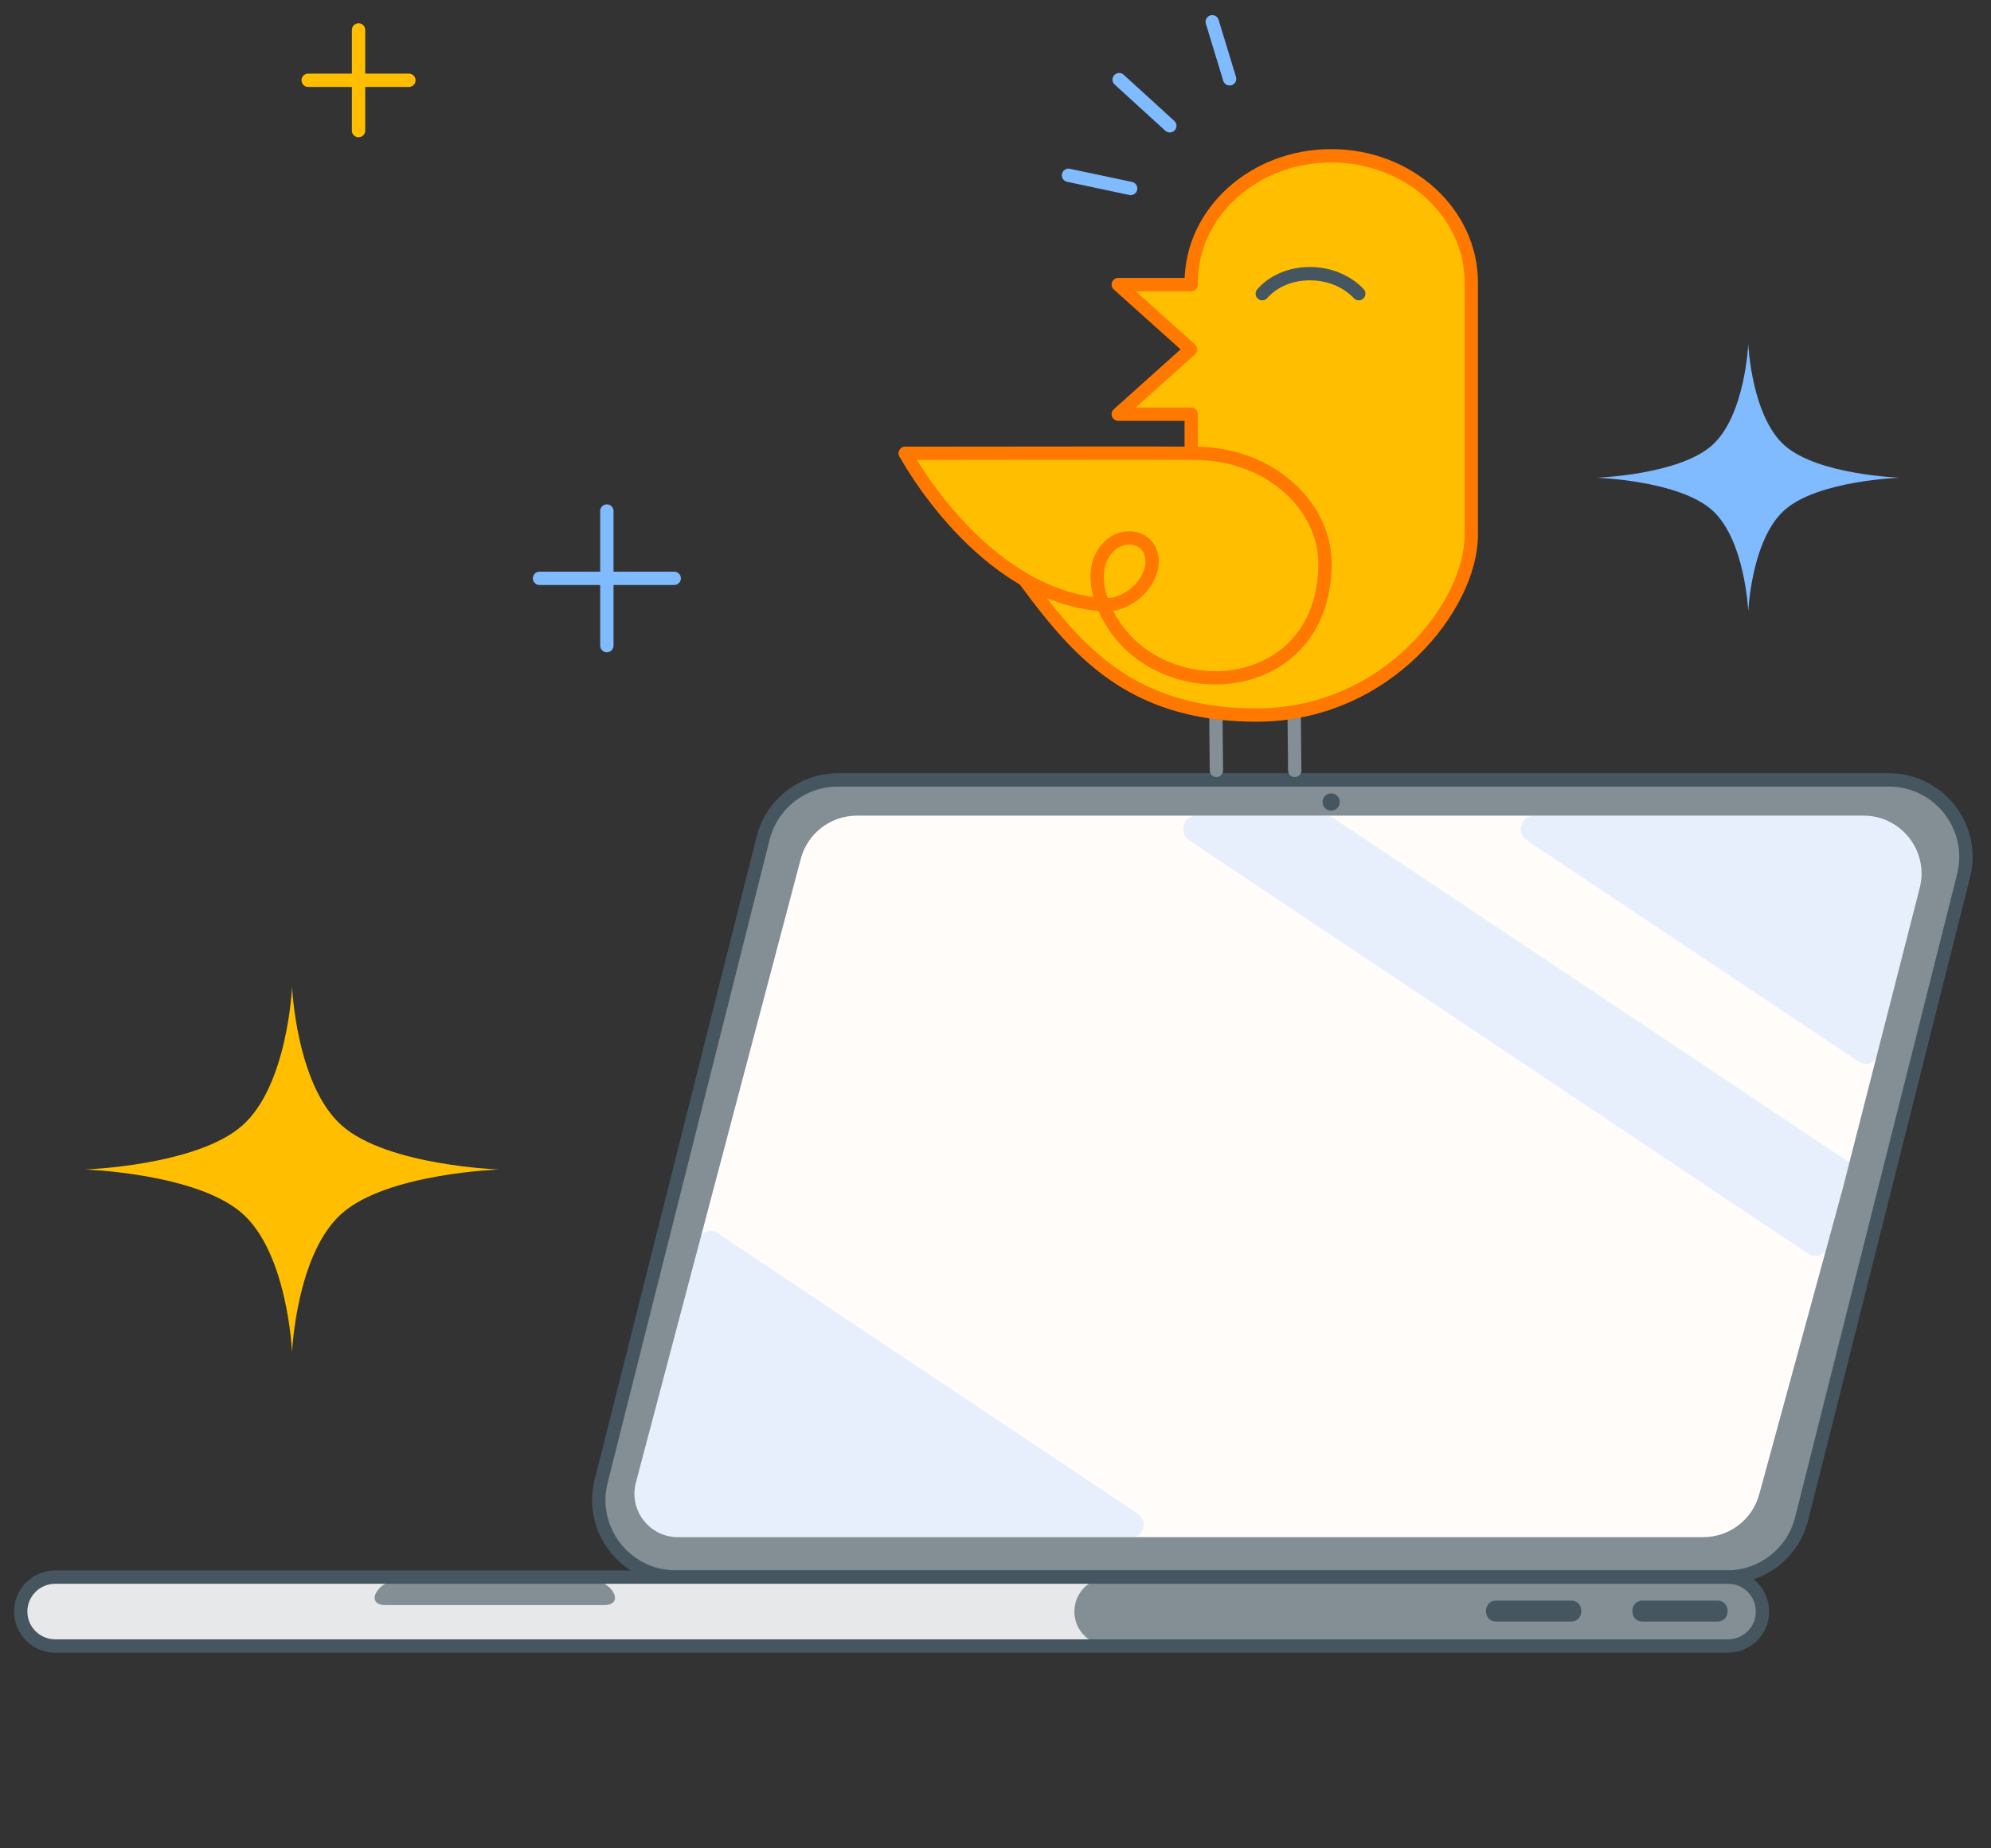
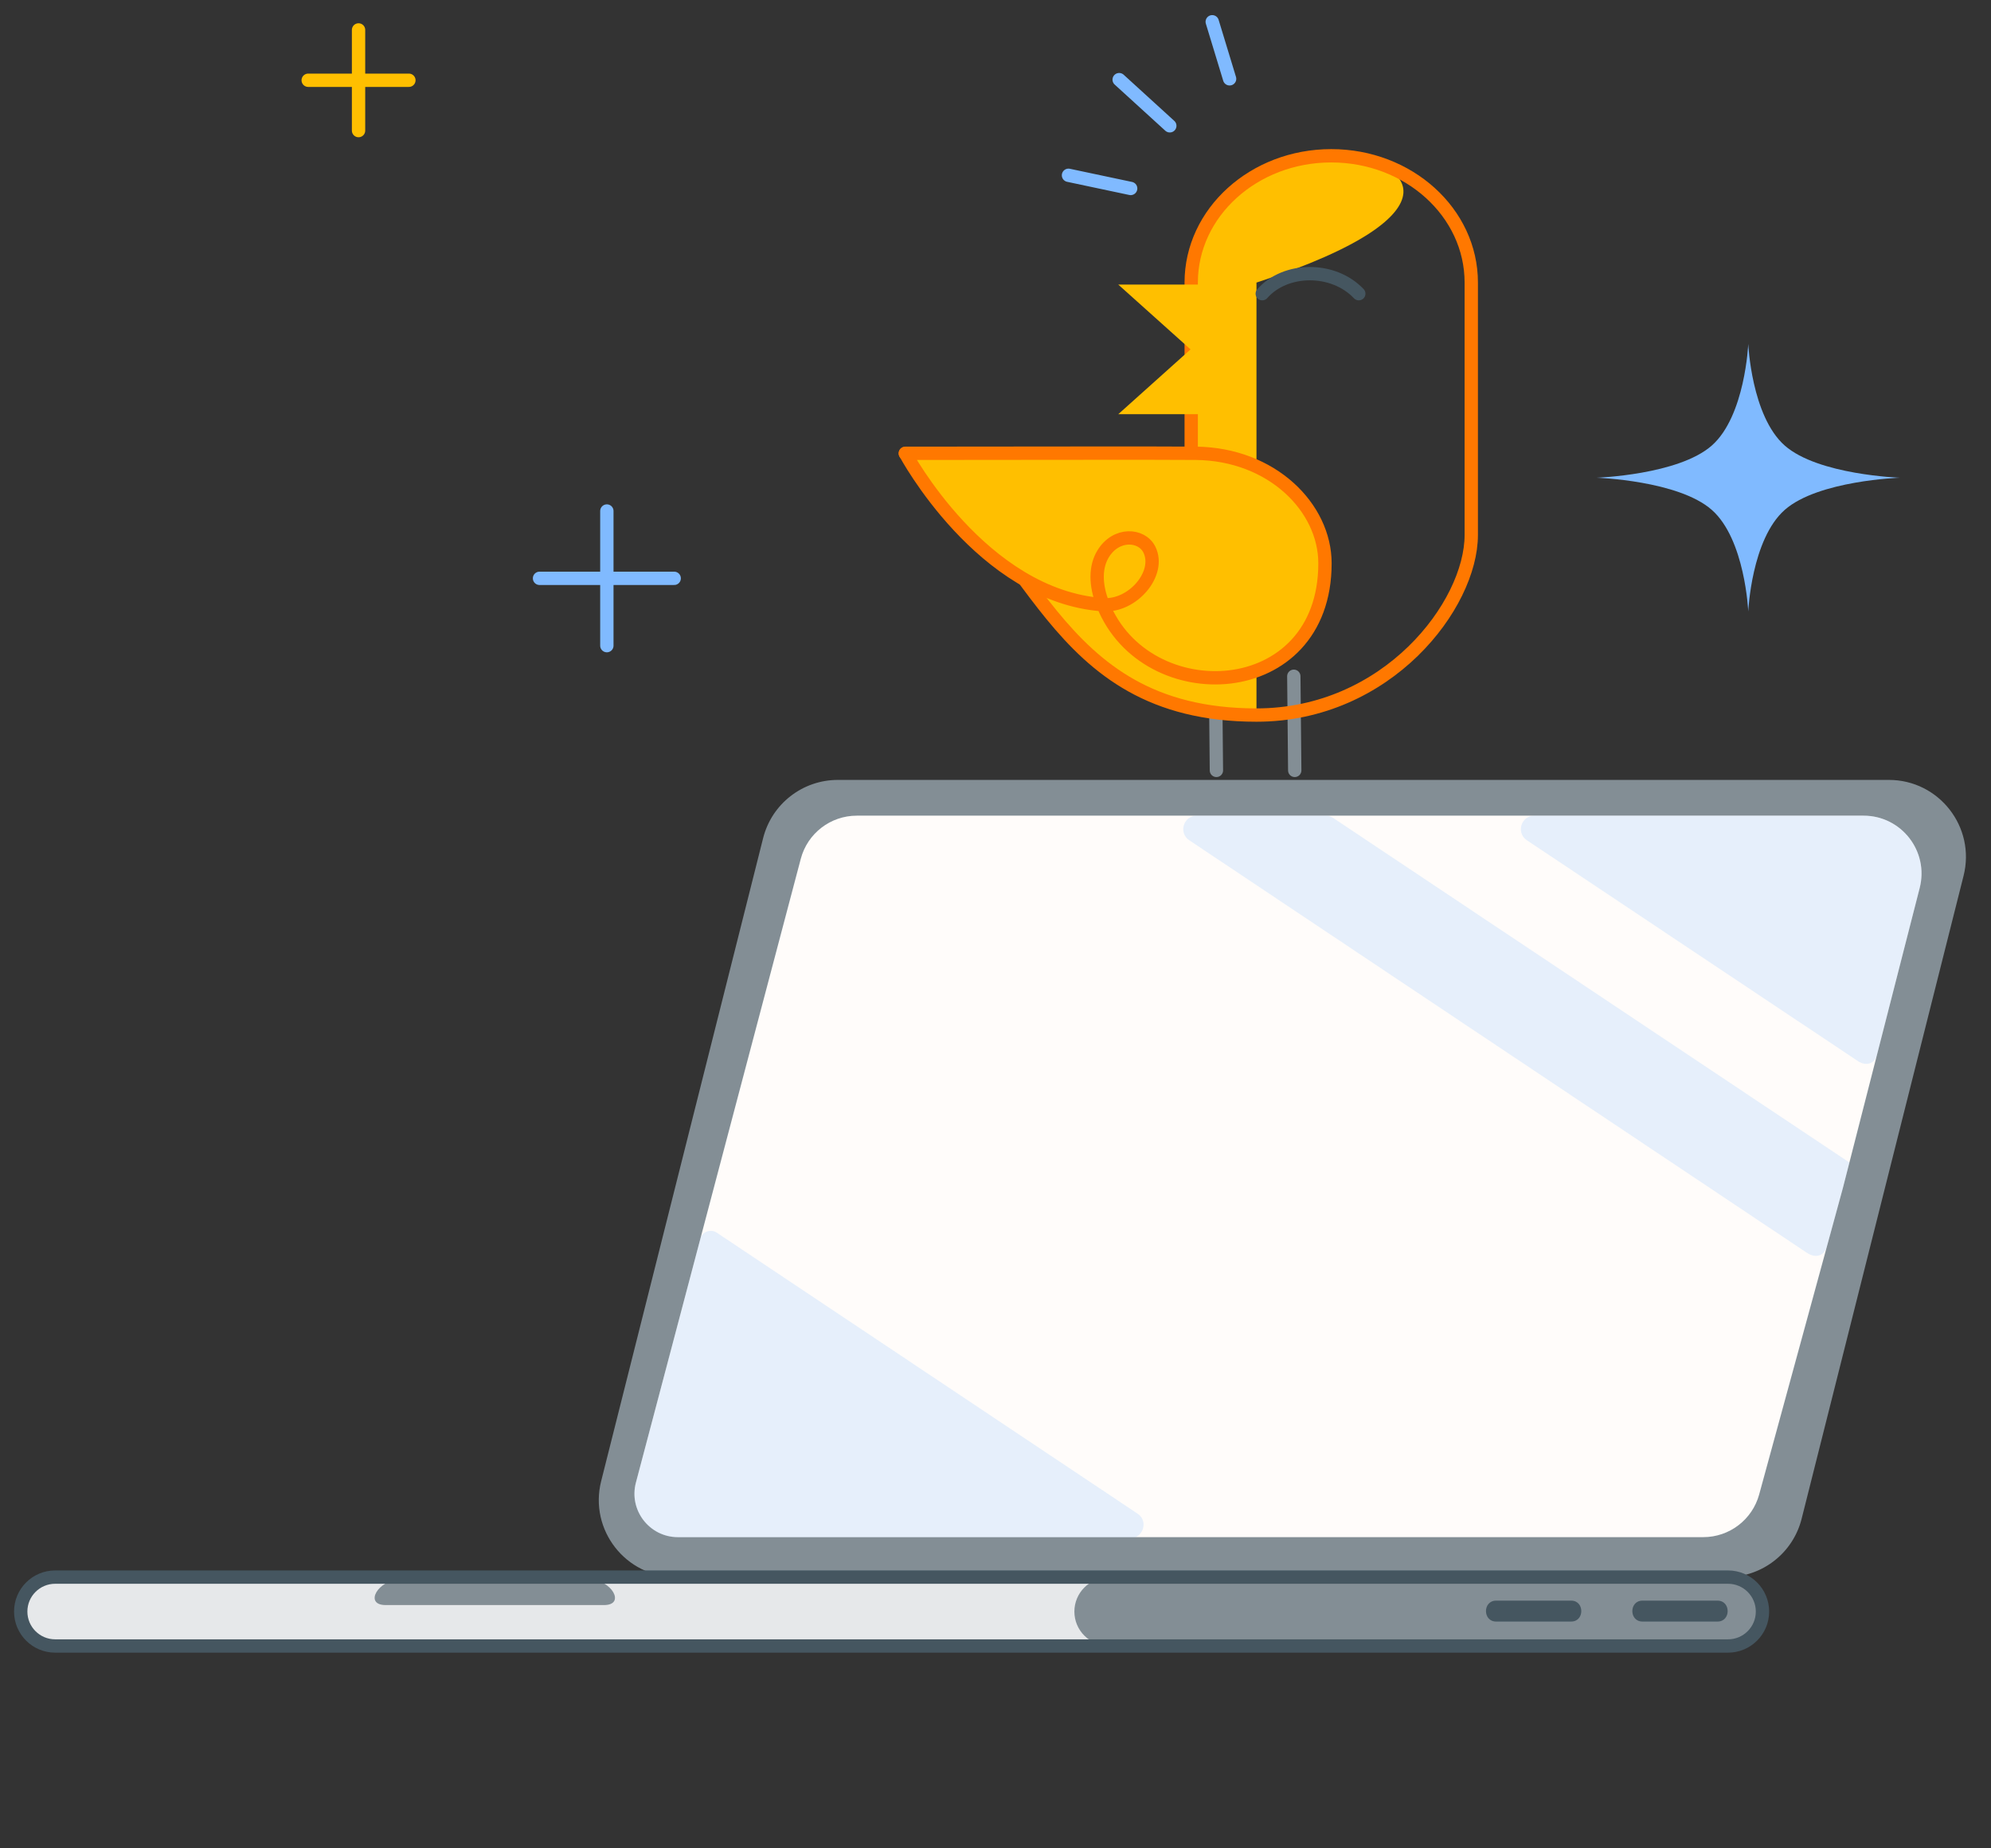
<svg xmlns="http://www.w3.org/2000/svg" width="224" height="208" viewBox="0 0 224 208" fill="none">
  <rect x="0" y="0" width="224" height="208" fill="#333333" stroke="none" />
  <g clip-path="url(#clip0_9930_16065)">
    <path d="M85.856 94.318C86.826 90.466 90.29 87.766 94.263 87.766H212.509C218.155 87.766 222.294 93.077 220.915 98.552L202.693 170.918C201.723 174.77 198.259 177.47 194.286 177.47H76.04C70.394 177.47 66.255 172.159 67.633 166.684L85.856 94.318Z" fill="#838E95" />
    <path d="M90.093 96.642C90.849 93.782 93.437 91.789 96.395 91.789H209.663C213.919 91.789 217.033 95.801 215.978 99.924L207.333 133.7L197.918 168.179C197.143 171.014 194.568 172.98 191.63 172.98H76.271C73.063 172.98 70.725 169.943 71.544 166.842L90.093 96.642Z" fill="#FFFCFA" />
    <g opacity="0.2">
      <path d="M172.615 91.797C171.126 91.797 170.541 93.728 171.78 94.554L209.077 119.441C209.954 119.972 210.859 119.733 211.141 118.814L215.974 99.931C217.023 95.831 213.949 91.841 209.729 91.797C209.475 91.797 209.214 91.797 208.946 91.797H172.615Z" fill="#80BAFF" />
      <path d="M149.16 91.797C149.457 91.797 149.748 91.885 149.996 92.05L208.068 130.821L207.329 133.707L205.522 140.324C205.211 141.3 204.322 141.642 203.312 140.998L133.797 94.554C132.559 93.727 133.144 91.797 134.633 91.797H149.16Z" fill="#80BAFF" />
      <path d="M71.669 166.364C71.673 166.352 71.677 166.339 71.68 166.327L78.811 139.342C79.007 138.608 79.96 138.269 80.632 138.71L127.985 170.339C129.046 171.048 128.767 172.569 127.727 172.988H76.267C73.059 172.988 70.721 169.951 71.54 166.85L71.669 166.364Z" fill="#80BAFF" />
    </g>
-     <path d="M148.792 90.252C148.792 90.788 149.227 91.223 149.763 91.223C150.299 91.223 150.734 90.788 150.734 90.252C150.734 89.716 150.299 89.281 149.763 89.281C149.227 89.281 148.792 89.716 148.792 90.252Z" fill="#455660" />
-     <path d="M85.856 94.318C86.826 90.466 90.29 87.766 94.263 87.766H212.509C218.155 87.766 222.294 93.077 220.915 98.552L202.693 170.918C201.723 174.77 198.259 177.47 194.286 177.47H76.04C70.394 177.47 66.255 172.159 67.633 166.684L85.856 94.318Z" stroke="#455660" stroke-width="1.5" stroke-linecap="round" stroke-linejoin="round" />
    <path d="M2.331 181.353C2.331 179.212 4.066 177.477 6.207 177.477H194.414C196.554 177.477 198.29 179.212 198.29 181.353C198.29 183.494 196.554 185.229 194.414 185.229H6.207C4.066 185.229 2.331 183.494 2.331 181.353Z" fill="#E6E8EA" />
    <path d="M43.39 180.623C40.897 180.623 42.537 177.75 45.03 177.75L66.31 177.75C68.803 177.75 70.443 180.623 67.95 180.623H43.39Z" fill="#838E95" />
    <path d="M120.875 181.356C120.875 179.239 122.591 177.523 124.708 177.523H194.457C196.574 177.523 198.29 179.239 198.29 181.356C198.29 183.473 196.574 185.188 194.457 185.188H124.708C122.591 185.188 120.875 183.473 120.875 181.356Z" fill="#838E95" />
    <path d="M184.786 180.125L193.235 180.125C194.752 180.125 194.752 182.478 193.235 182.478L184.786 182.478C183.269 182.478 183.269 180.125 184.786 180.125Z" fill="#455660" />
    <path d="M168.32 180.125L176.768 180.125C178.286 180.125 178.286 182.478 176.768 182.478L168.32 182.478C166.802 182.478 166.802 180.125 168.32 180.125Z" fill="#455660" />
    <path d="M2.331 181.353C2.331 179.212 4.066 177.477 6.207 177.477H194.414C196.554 177.477 198.29 179.212 198.29 181.353C198.29 183.494 196.554 185.229 194.414 185.229H6.207C4.066 185.229 2.331 183.494 2.331 181.353Z" stroke="#455660" stroke-width="1.5" stroke-linecap="round" stroke-linejoin="round" />
    <path d="M136.75 76.101L136.802 81.398L136.854 86.695" stroke="#838E95" stroke-width="1.5" stroke-linecap="round" stroke-linejoin="round" />
    <path d="M145.562 76.101L145.614 81.398L145.666 86.695" stroke="#838E95" stroke-width="1.5" stroke-linecap="round" stroke-linejoin="round" />
-     <path d="M134.019 51.028H101.855C116.629 60.205 117.785 80.468 141.361 80.468C156.095 80.468 165.527 68.085 165.527 60.205V54.678V35.673V31.799C165.527 23.918 158.474 17.53 149.773 17.53C141.072 17.53 134.019 23.918 134.019 31.799V51.028Z" fill="#FFBF00" />
+     <path d="M134.019 51.028H101.855C116.629 60.205 117.785 80.468 141.361 80.468V54.678V35.673V31.799C165.527 23.918 158.474 17.53 149.773 17.53C141.072 17.53 134.019 23.918 134.019 31.799V51.028Z" fill="#FFBF00" />
    <path d="M101.855 51.028H134.019V31.799C134.019 23.918 141.072 17.53 149.773 17.53C158.474 17.53 165.527 23.918 165.527 31.799V35.674V54.678V60.205C165.527 68.085 156.095 80.468 141.361 80.468C117.785 80.468 116.629 60.205 101.855 51.028Z" stroke="#FF7800" stroke-width="1.5" stroke-linecap="round" stroke-linejoin="round" />
    <path d="M125.811 46.612L133.944 39.318L125.81 32.023H138.187L138.188 46.612H125.811Z" fill="#FFBF00" />
-     <path d="M134.026 46.612H125.811L133.944 39.318L125.81 32.023H134.026" stroke="#FF7800" stroke-width="1.5" stroke-linecap="round" stroke-linejoin="round" />
    <path d="M101.857 51.012C113.334 51.011 130.155 50.967 134.531 51.01C143.104 51.095 149.068 57.118 149.068 63.391C149.068 79.265 128.919 80.053 124.102 68.051C110.434 67.089 101.857 51.012 101.857 51.012Z" fill="#FFBF00" />
    <path d="M124.102 68.051C127.439 68.285 130.645 64.516 129.307 61.838C128.446 60.117 125.569 59.919 124.102 62.337C123.241 63.755 123.187 65.772 124.102 68.051ZM124.102 68.051C128.919 80.053 149.068 79.265 149.068 63.391C149.068 57.118 143.104 51.095 134.531 51.01C130.155 50.967 113.334 51.011 101.857 51.012C101.857 51.012 110.434 67.089 124.102 68.051Z" stroke="#FF7800" stroke-width="1.5" stroke-linecap="round" stroke-linejoin="round" />
    <path d="M142.012 33.049C144.611 30.078 149.995 30.012 152.872 33.049" stroke="#455660" stroke-width="1.5" stroke-linecap="round" stroke-linejoin="round" />
    <path d="M127.207 21.208L120.212 19.726M131.61 14.157L125.913 8.962M138.338 8.87L136.384 2.449" stroke="#80BAFF" stroke-width="1.5" stroke-linecap="round" stroke-linejoin="round" />
-     <path d="M32.858 111.047C32.858 111.047 33.334 122.14 38.461 126.664C43.589 131.187 56.164 131.607 56.164 131.607C56.164 131.607 43.589 132.026 38.461 136.55C33.334 141.073 32.858 152.167 32.858 152.167C32.858 152.167 32.383 141.073 27.255 136.55C22.128 132.026 9.552 131.607 9.552 131.607C9.552 131.607 22.128 131.187 27.255 126.664C32.383 122.14 32.858 111.047 32.858 111.047Z" fill="#FFBF00" />
    <path d="M196.69 38.703C196.69 38.703 197.039 46.827 200.794 50.139C204.548 53.452 213.757 53.759 213.757 53.759C213.757 53.759 204.548 54.066 200.794 57.379C197.039 60.691 196.69 68.815 196.69 68.815C196.69 68.815 196.342 60.691 192.587 57.379C188.832 54.066 179.624 53.759 179.624 53.759C179.624 53.759 188.832 53.452 192.587 50.139C196.342 46.827 196.69 38.703 196.69 38.703Z" fill="#80BAFF" />
    <path d="M34.675 9.032L46.003 9.032M40.339 3.368L40.339 14.695" stroke="#FFBF00" stroke-width="1.5" stroke-linecap="round" stroke-linejoin="round" />
    <path d="M60.7 65.081L75.851 65.081M68.275 57.506L68.275 72.656" stroke="#80BAFF" stroke-width="1.5" stroke-linecap="round" stroke-linejoin="round" />
  </g>
  <defs>
    <clipPath id="clip0_9930_16065">
      <rect width="224" height="186" fill="white" />
    </clipPath>
  </defs>
</svg>